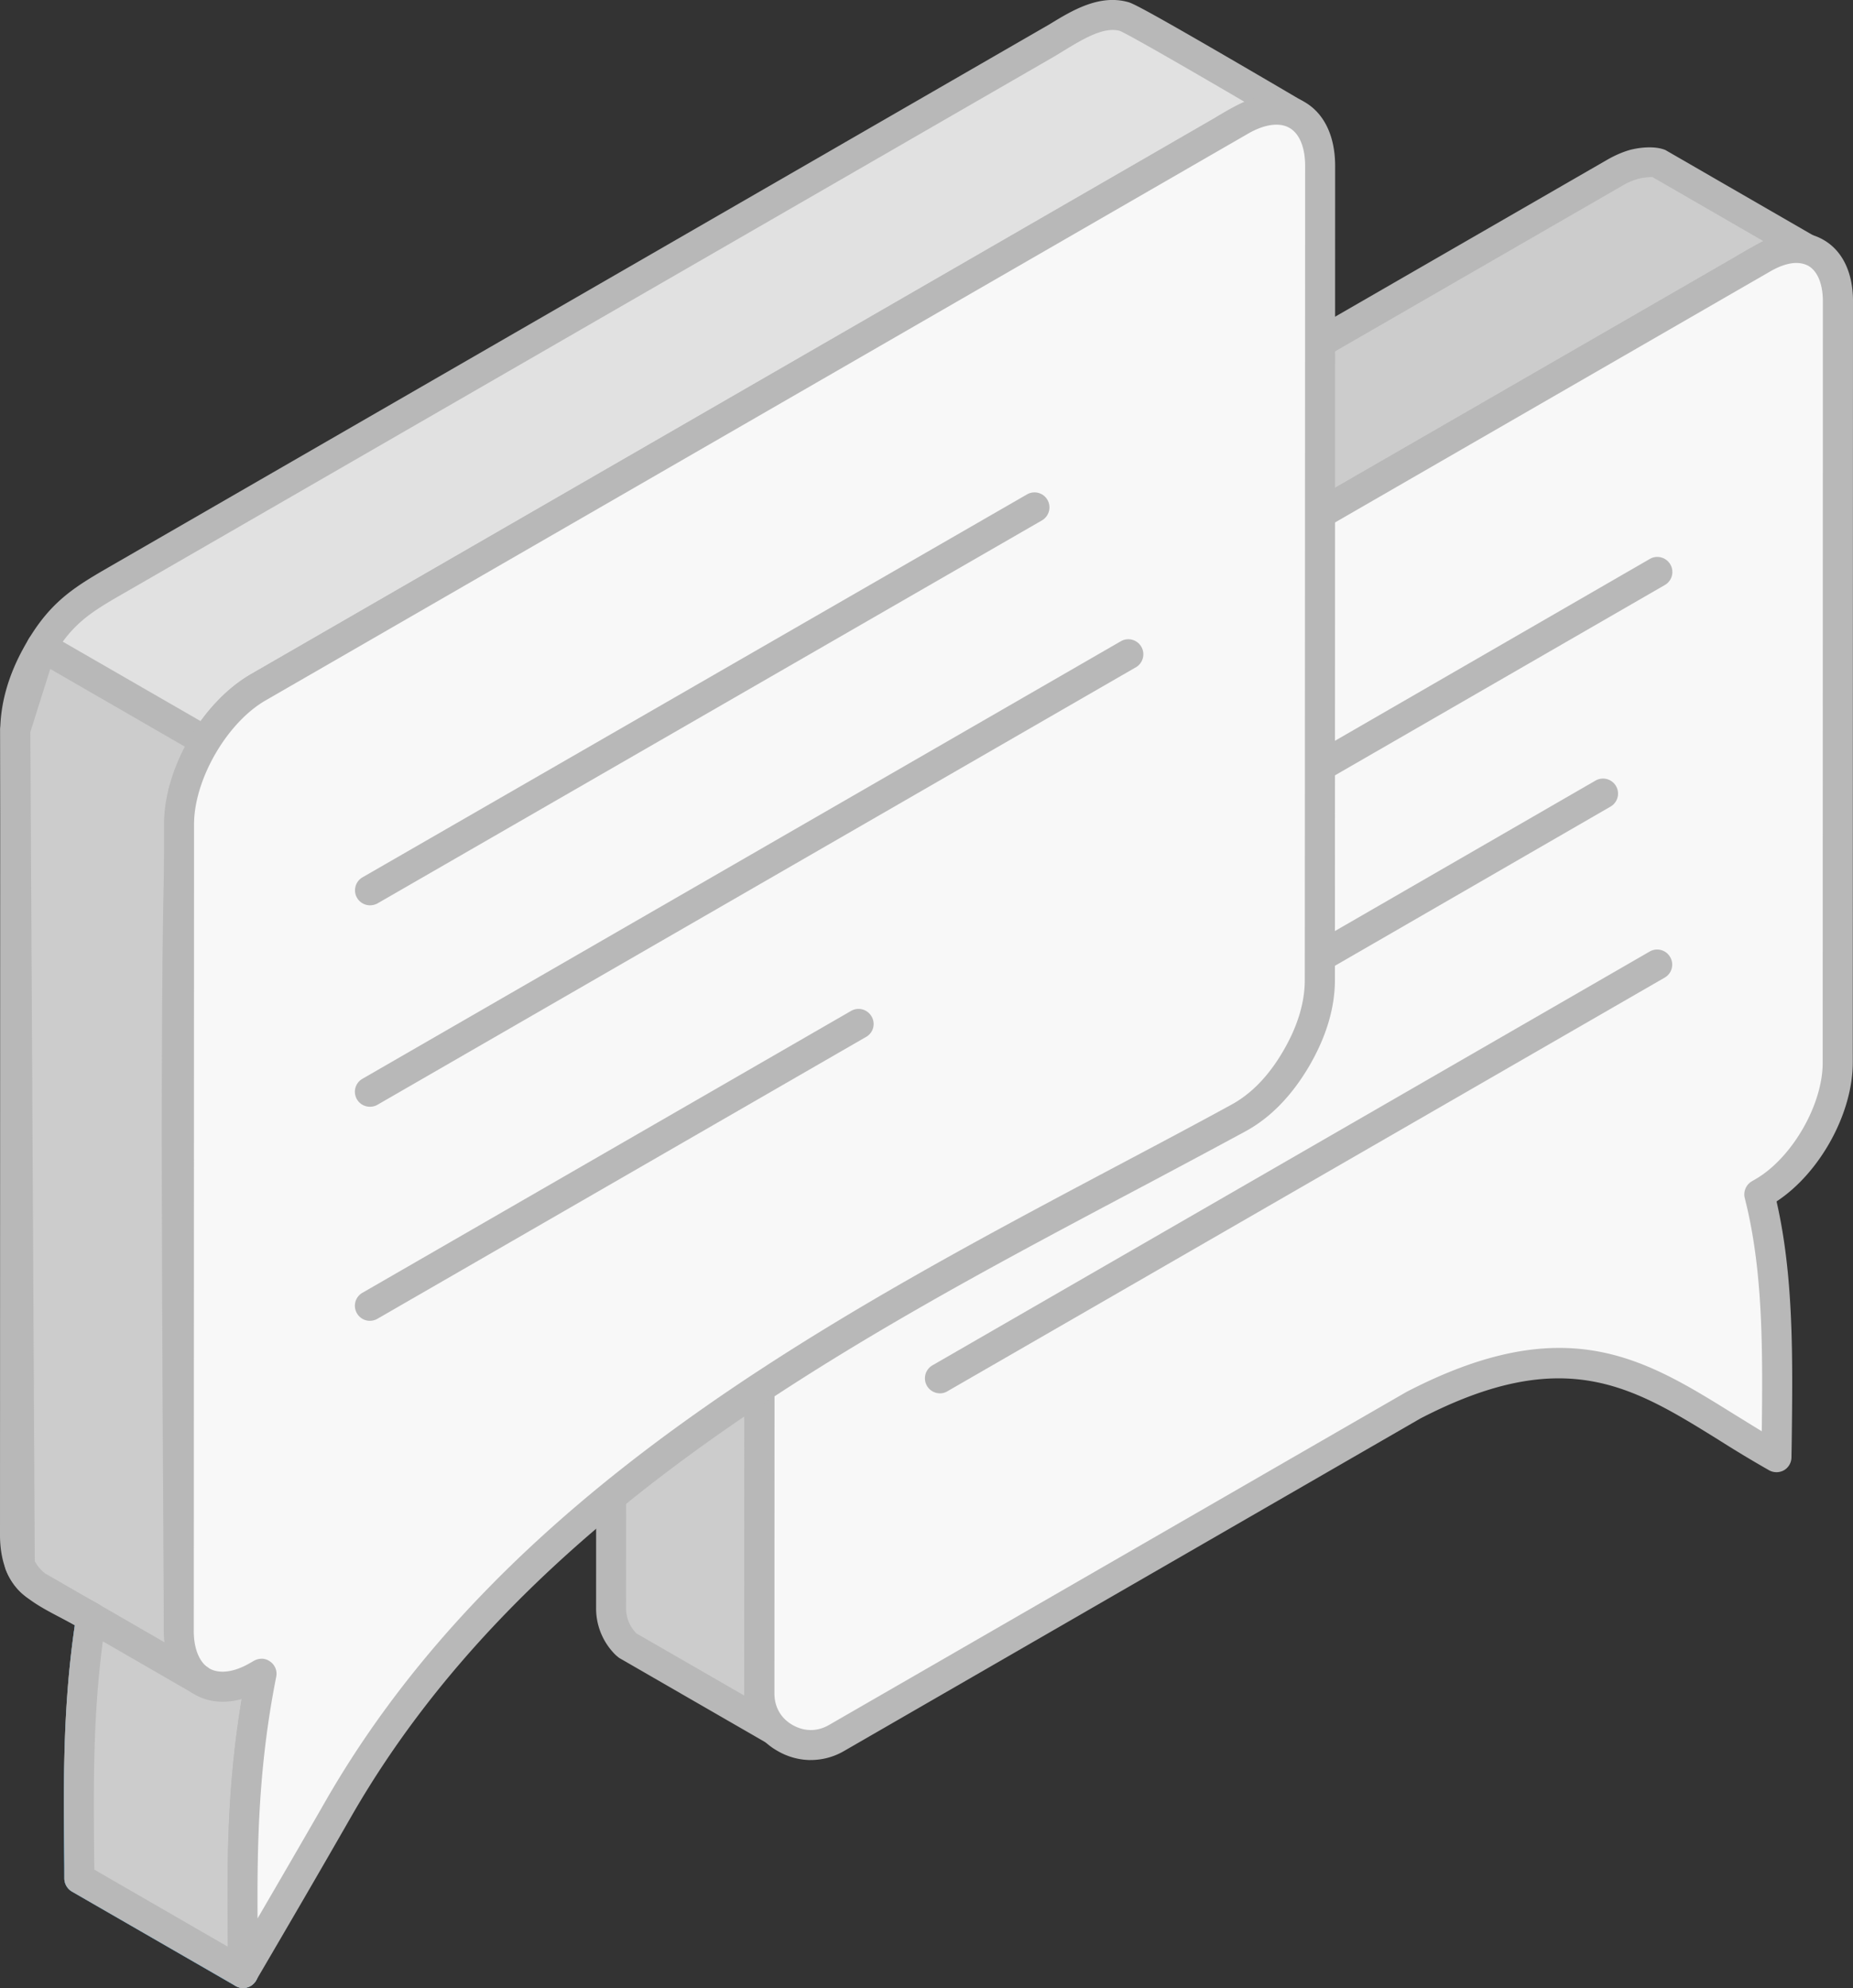
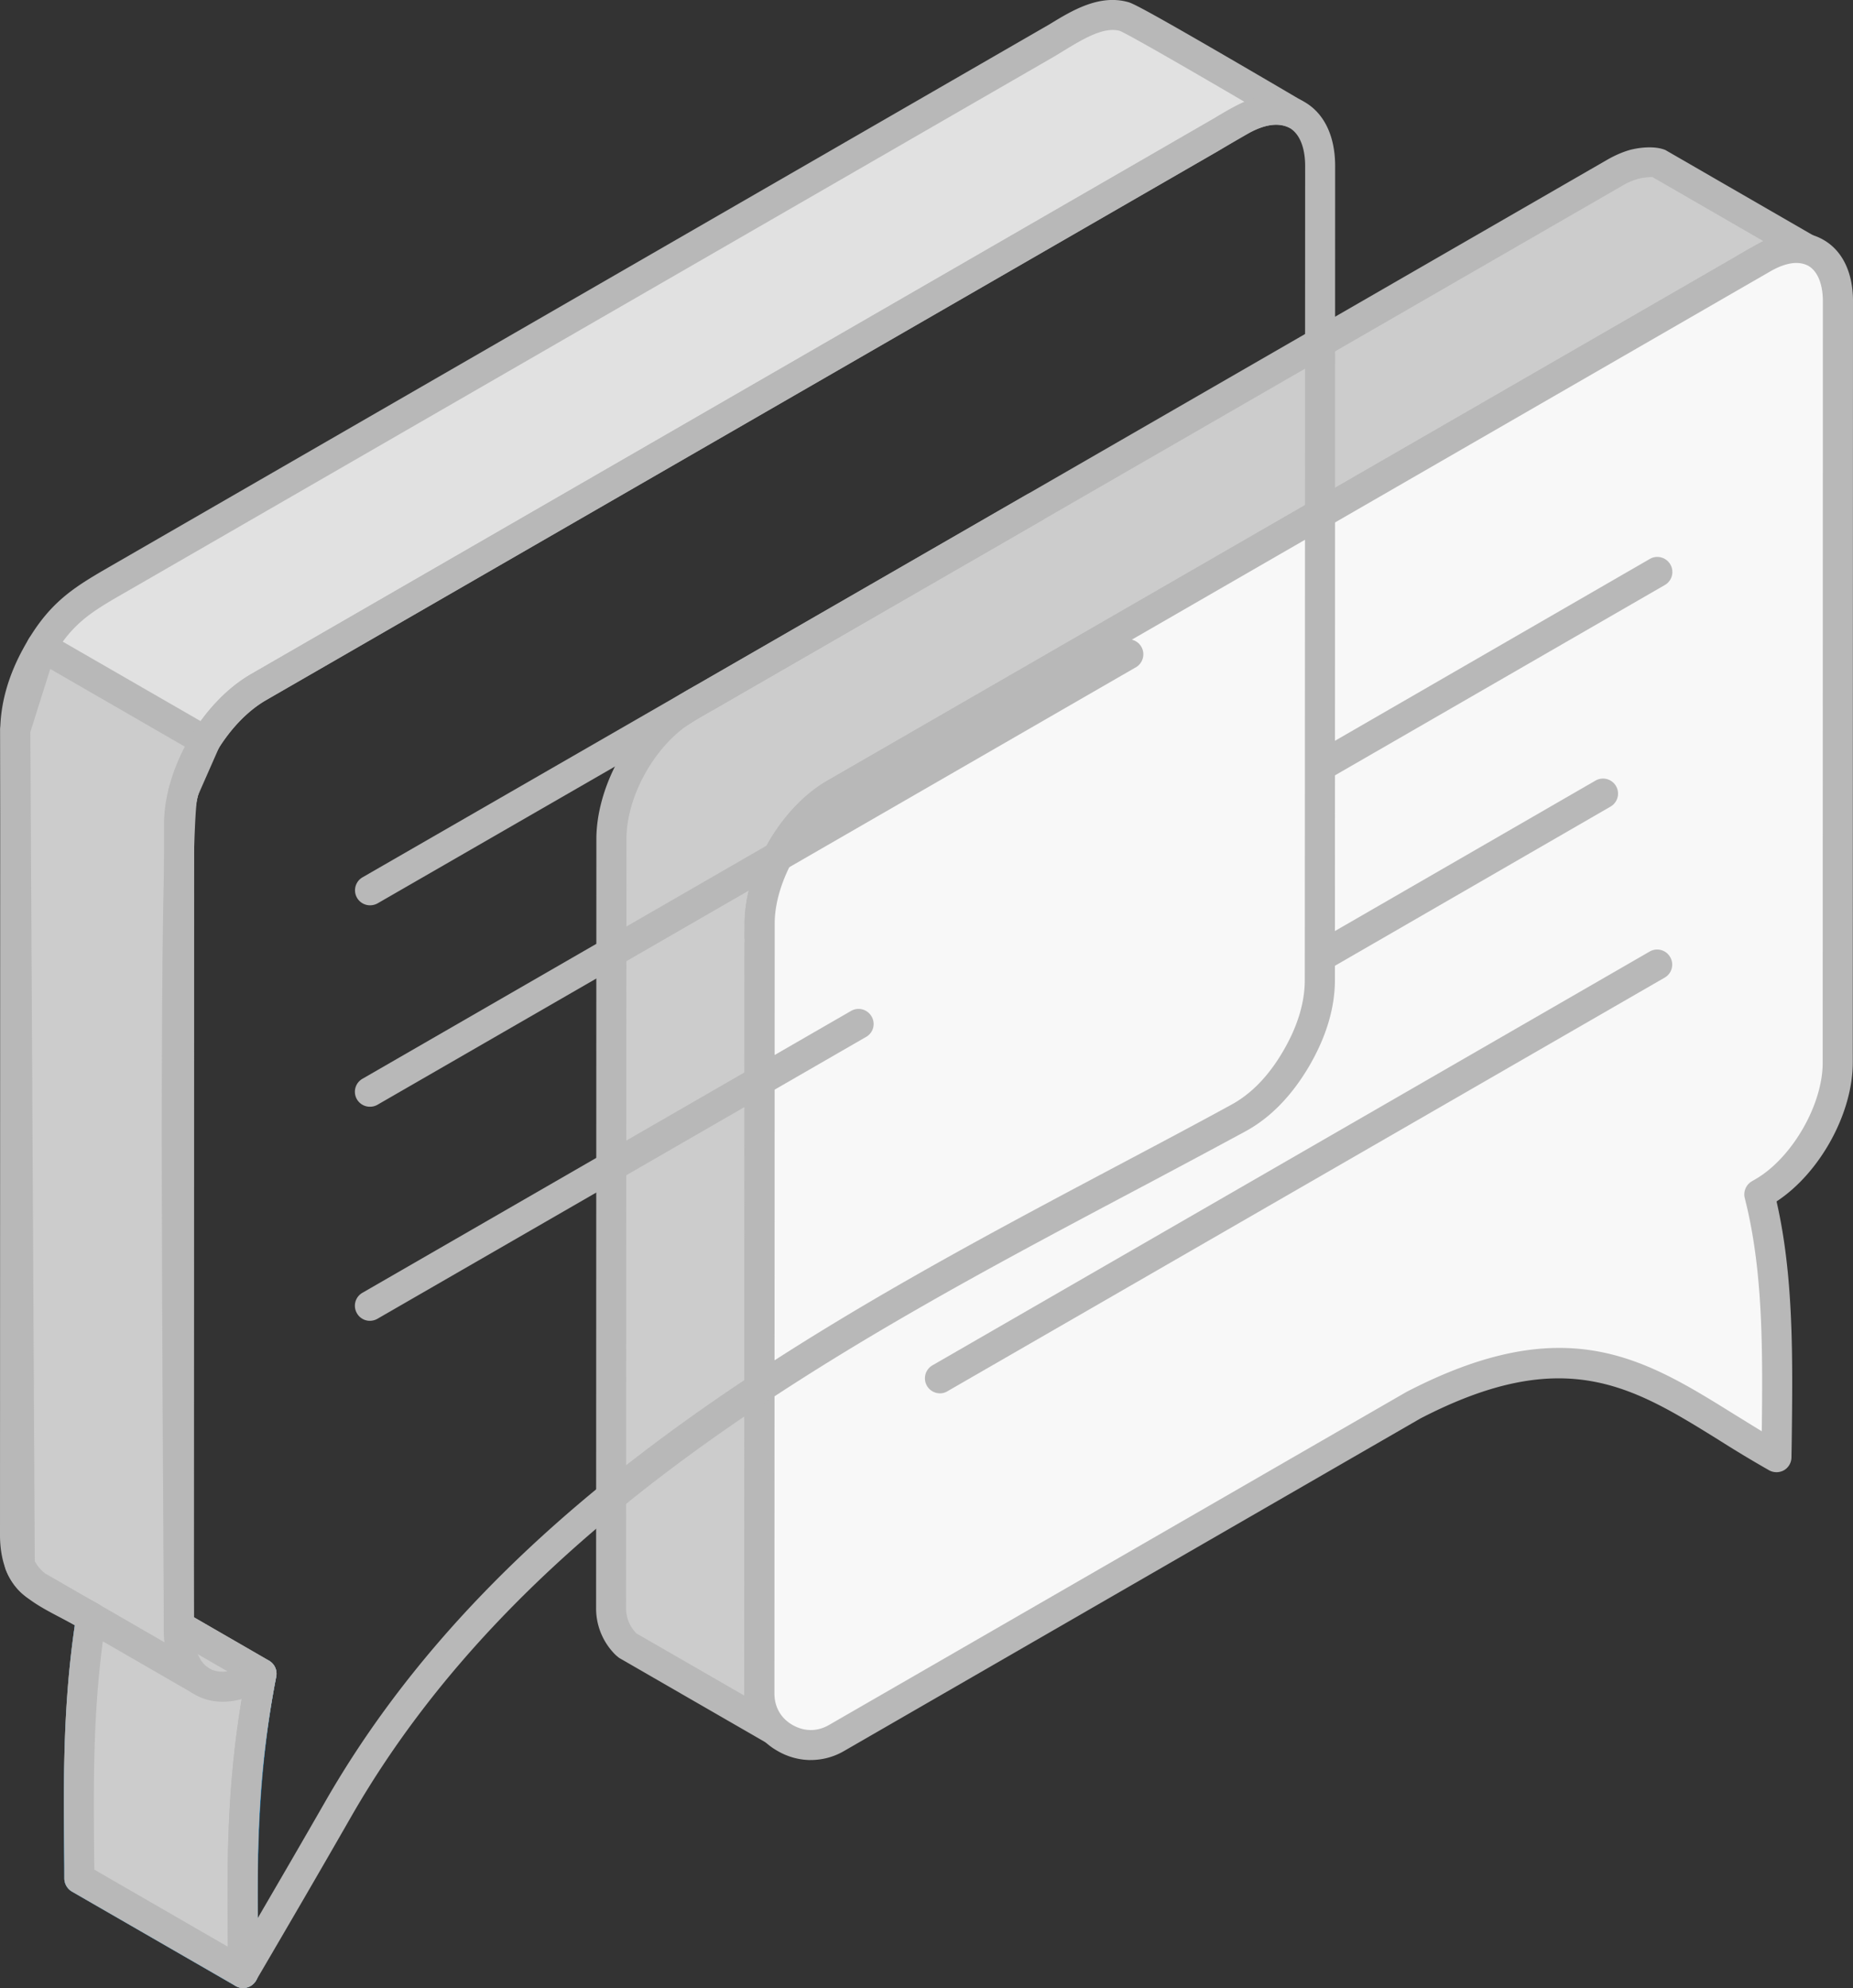
<svg xmlns="http://www.w3.org/2000/svg" width="41.014" height="44.001">
  <rect width="100%" height="100%" fill="#333333" stroke="none" />
  <g data-name="Groupe 58" clip-path="url(&quot;#a&quot;)">
    <path d="M16.813 20.853c0-.59-.008-.875.2-1.44.269-.724.783-1.444 1.452-1.84L38.386 6.08c.202-.113.665-.401.894-.491.248-.1.477-.13.737-.068l-3.283-1.893c-.144-.06-.415-.031-.573.011a1.94 1.94 0 0 0-.413.178L15.83 15.307c-.237.139-.667.365-.896.538-.783.59-1.39 1.708-1.401 2.698l-.006 17.042c0 .307.108.584.328.801l.025.026 3.28 1.896c-.237-.228-.35-.5-.353-.83l.006-16.625Z" fill="#ccc" fill-rule="evenodd" data-name="Tracé 300" />
    <path d="M36.57 3.916c-.005.003-.183.006-.319.045a1.416 1.416 0 0 0-.339.147L15.81 15.7a7.433 7.433 0 0 0-.675.41c-.726.548-1.26 1.57-1.269 2.436l-.009 17.038a.79.79 0 0 0 .23.568l2.387 1.376v-.048l.006-16.627h.333-.333.333l-.333-.07c0-.554 0-.887.223-1.486.316-.857.913-1.608 1.596-2.012l20.077-11.58a9.64 9.64 0 0 1 .655-.368L36.57 3.916ZM17.16 38.639a.308.308 0 0 1-.163-.046L13.714 36.7c-.023-.014-.071-.056-.09-.073a1.443 1.443 0 0 1-.43-1.043l.006-17.042c.014-1.073.643-2.29 1.536-2.96.192-.147.5-.323.75-.46l.177-.103L35.584 3.53c.176-.099.33-.164.486-.21.175-.047.534-.104.791 0l3.32 1.917a.331.331 0 0 1-.243.61c-.178-.046-.334-.028-.534.05-.155.066-.492.26-.692.38l-.161.093-19.919 11.49c-.55.327-1.042.952-1.308 1.667-.18.488-.18.729-.177 1.257v.07l-.006 16.624c0 .237.08.427.251.59a.33.33 0 0 1 .034.439.327.327 0 0 1-.265.133" fill="#b8b8b8" fill-rule="evenodd" data-name="Tracé 301" />
    <path d="M31.281 31.104c3.967-2.057 5.515-.268 8.04 1.147.024-2.088.074-4.032-.38-5.818l.079-.045c.912-.525 1.655-1.814 1.655-2.865 0-4.1.003-12.756.006-16.855 0-1.051-.743-1.48-1.65-.955-6.857 3.952-13.708 7.905-20.565 11.86-.91.523-1.65 1.811-1.653 2.863v.417l-.006 16.624c0 .419.206.78.571.99.362.208.777.208 1.139 0l12.764-7.363Z" fill="#f8f8f8" fill-rule="evenodd" data-name="Tracé 302" />
    <path d="M39.762 5.82c-.166 0-.36.062-.567.18L18.632 17.86c-.805.465-1.485 1.644-1.485 2.576l-.006 17.042c0 .302.14.55.4.7.264.15.55.15.809 0l12.765-7.362c.002-.003.008-.003.01-.006 3.524-1.828 5.256-.754 7.256.49.2.123.404.25.614.378.022-1.842.027-3.583-.377-5.162a.336.336 0 0 1 .156-.37l.079-.046c.808-.466 1.49-1.644 1.49-2.576l.004-16.856c0-.378-.115-.663-.319-.783a.539.539 0 0 0-.266-.064M17.946 38.955a1.47 1.47 0 0 1-.734-.201 1.44 1.44 0 0 1-.738-1.277l.006-17.042c.003-1.178.802-2.562 1.822-3.15L38.864 5.424c.546-.317 1.077-.358 1.497-.115.422.242.653.726.653 1.358l-.005 16.856c-.003 1.128-.732 2.442-1.687 3.068.378 1.653.359 3.425.336 5.295l-.006.37a.334.334 0 0 1-.163.283.339.339 0 0 1-.331.003 27.177 27.177 0 0 1-1.127-.679c-1.905-1.181-3.407-2.116-6.591-.469l-12.757 7.36a1.46 1.46 0 0 1-.737.2" fill="#b8b8b8" fill-rule="evenodd" data-name="Tracé 303" />
    <path d="M3.96 18.245c.014-1.138.775-2.452 1.752-3.031l21.08-12.16c.578-.333 1.195-.822 1.856-.543-.47-.268-3.537-2.076-3.755-2.141-.602-.172-1.229.308-1.726.593L2.769 12.73c-.924.534-1.427.789-1.975 1.803-.269.497-.45 1.05-.455 1.62L.33 33.99c.006.392.108.862.455 1.093l1.229.71c-.314 1.98-.277 3.794-.257 5.783l3.625 2.09c-.028-2.444-.062-4.179.407-6.622l-1.834-1.056.006-17.744Z" fill="#e1e1e1" fill-rule="evenodd" data-name="Tracé 304" />
    <path d="m2.088 41.381 2.955 1.706c-.023-2.104-.017-3.715.376-5.873l-1.628-.94a.329.329 0 0 1-.166-.285l.005-17.744v-.003c.014-1.254.837-2.675 1.913-3.314L26.868 2.621c.21-.126.436-.265.678-.367-.966-.565-2.56-1.491-2.76-1.57-.35-.1-.81.177-1.215.423l-.237.144L2.817 13.086c-.833.478-1.252.718-1.732 1.605-.265.492-.407.997-.413 1.463L.664 33.991c.002.18.036.638.305.816l1.212.698c.121.07.184.206.164.342-.297 1.873-.28 3.627-.257 5.483v.051Zm3.294 2.62a.35.35 0 0 1-.167-.046l-3.625-2.09a.342.342 0 0 1-.166-.286v-.24c-.02-1.814-.04-3.529.232-5.37L.62 35.372C.22 35.106.005 34.621 0 33.993l.005-17.841c.009-.585.176-1.184.498-1.777.568-1.051 1.13-1.374 1.98-1.865L23.226.54c.492-.3 1.105-.679 1.757-.49.142.043.719.354 3.34 1.888l.49.288a.332.332 0 0 1 .132.435c-.08.156-.268.223-.43.156-.407-.173-.842.093-1.3.372l-.256.156-21.08 12.157c-.875.517-1.573 1.724-1.584 2.746l-.006 17.545 1.667.963c.121.071.186.213.158.35-.447 2.332-.43 4.007-.401 6.323l.002.235c0 .118-.062.229-.166.289a.32.32 0 0 1-.167.047" fill="#b8b8b8" fill-rule="evenodd" data-name="Tracé 305" />
    <path d="m5.789 37.045-1.25.206-3.138-1.81.613.352-.006.054c-.288 1.95-.271 3.77-.251 5.727l3.625 2.093c-.023-2.22-.034-4.192.364-6.396l.043-.226Z" fill="#fff" fill-rule="evenodd" data-name="Tracé 306" />
    <path d="m2.088 41.381 2.955 1.706c-.017-1.796 0-3.655.334-5.639l-.783.13a.305.305 0 0 1-.22-.041L2.277 36.33c-.217 1.738-.206 3.356-.19 5.051m3.295 2.62a.35.35 0 0 1-.167-.046L1.59 41.862a.338.338 0 0 1-.166-.283c-.02-1.893-.037-3.681.232-5.61l-.421-.244a.332.332 0 1 1 .333-.573l.613.353c.005.003.009.003.011.006l2.41 1.393 1.133-.187a.325.325 0 0 1 .291.096.33.33 0 0 1 .088.294l-.042.226c-.401 2.223-.382 4.218-.357 6.33a.338.338 0 0 1-.333.337" fill="#1a87c7" fill-rule="evenodd" data-name="Tracé 307" />
    <path d="m4.545 16.406-3.624-2.09-.582 1.836.099 18.469c.212.545.833.743 1.576 1.172-.314 2-.277 3.777-.257 5.784l3.625 2.09c-.026-2.455-.065-4.167.407-6.622l-1.834-1.056c0-2.374-.153-17.506.113-18.498l.477-1.085Z" fill="#ccc" fill-rule="evenodd" data-name="Tracé 308" />
    <path d="M4.289 35.989h.008-.008ZM2.088 41.38l2.955 1.706c-.023-2.1-.02-3.703.376-5.873l-1.628-.94a.329.329 0 0 1-.166-.285c0-.444-.006-1.326-.012-2.473-.055-9.16-.055-15.406.136-16.112l.373-.86-3.01-1.737-.44 1.396L.77 34.55c.135.277.466.449.912.684.16.084.327.172.5.27.121.072.184.204.164.34-.294 1.873-.28 3.52-.26 5.424l.003.113Zm3.294 2.62a.35.35 0 0 1-.167-.046l-3.625-2.09a.342.342 0 0 1-.166-.286v-.302c-.02-1.783-.037-3.467.232-5.306l-.283-.15c-.556-.29-1.037-.542-1.246-1.079a.343.343 0 0 1-.022-.119l-.1-18.469c0-.033.006-.07.018-.101l.581-1.84a.33.33 0 0 1 .48-.186l3.626 2.09c.15.086.209.27.142.422l-.478 1.085c-.19.718-.125 11.346-.097 15.886.003 1.003.009 1.803.012 2.283l1.667.963c.121.071.186.213.158.35-.447 2.329-.427 3.984-.401 6.275l.002.283a.338.338 0 0 1-.333.336" fill="#b8b8b8" fill-rule="evenodd" data-name="Tracé 309" />
    <path d="M29.289 17.26a.337.337 0 0 1-.288-.164.335.335 0 0 1 .122-.455l7.394-4.27a.332.332 0 1 1 .332.577l-7.393 4.266a.328.328 0 0 1-.167.046" fill="#b8b8b8" fill-rule="evenodd" data-name="Tracé 310" />
    <path d="M29.287 21.475a.334.334 0 0 1-.167-.622l6.196-3.577a.332.332 0 0 1 .33.577l-6.193 3.577a.327.327 0 0 1-.166.045" fill="#b8b8b8" fill-rule="evenodd" data-name="Tracé 311" />
    <path d="M20.805 30.838a.332.332 0 0 1-.164-.621l15.873-9.157a.331.331 0 0 1 .452.121.331.331 0 0 1-.118.455l-15.879 9.157a.31.31 0 0 1-.164.045" fill="#b8b8b8" fill-rule="evenodd" data-name="Tracé 312" />
-     <path d="M29.213 21.687c.003-4.396.006-13.616.008-18.011 0-1.113-.787-1.569-1.748-1.012-7.255 4.181-14.508 8.366-21.76 12.55-.964.556-1.749 1.918-1.752 3.031l-.006 17.837c0 1.113.786 1.567 1.749 1.01l.085-.047c-.483 2.441-.43 4.435-.407 6.622.7-1.2 1.401-2.401 2.094-3.608 4.413-7.707 13.08-11.58 19.937-15.316.492-.268.919-.706 1.27-1.304.352-.597.53-1.187.53-1.752" fill="#f8f8f8" fill-rule="evenodd" data-name="Tracé 313" />
    <path d="M5.79 36.711a.32.32 0 0 1 .191.065.328.328 0 0 1 .133.334c-.387 1.952-.424 3.636-.413 5.35.497-.853.995-1.709 1.487-2.567 3.932-6.872 11.17-10.711 17.556-14.099.856-.454 1.697-.898 2.511-1.344.438-.238.823-.633 1.142-1.179.322-.548.483-1.078.483-1.584l.008-18.012c0-.41-.124-.717-.347-.844-.22-.128-.548-.082-.904.12L5.879 15.502c-.859.495-1.584 1.753-1.584 2.744l-.006 17.837c-.003.41.127.716.344.844.223.127.552.085.905-.122l.084-.048a.355.355 0 0 1 .167-.045m-.407 7.29a.333.333 0 0 1-.33-.33l-.006-.368c-.02-1.865-.04-3.636.302-5.699-.382.105-.743.07-1.045-.105-.438-.251-.678-.753-.678-1.417l.005-17.837c0-1.243.843-2.7 1.916-3.319l21.76-12.55c.57-.331 1.13-.373 1.568-.12.438.253.678.758.678 1.42l-.005 18.01c0 .625-.196 1.272-.577 1.921-.384.65-.853 1.131-1.395 1.427-.82.444-1.661.893-2.52 1.348-6.304 3.345-13.452 7.137-17.291 13.84-.693 1.21-1.393 2.41-2.097 3.612a.328.328 0 0 1-.285.166" fill="#b8b8b8" fill-rule="evenodd" data-name="Tracé 314" />
    <path d="M8.19 20.037a.332.332 0 0 1-.167-.619l14.708-8.475a.331.331 0 0 1 .453.12.334.334 0 0 1-.122.455L8.357 19.994a.351.351 0 0 1-.167.043" fill="#b8b8b8" fill-rule="evenodd" data-name="Tracé 315" />
    <path d="M8.187 24.495a.331.331 0 0 1-.164-.619l16.797-9.69a.333.333 0 0 1 .333.576l-16.799 9.69a.324.324 0 0 1-.167.043" fill="#b8b8b8" fill-rule="evenodd" data-name="Tracé 316" />
    <path d="M8.185 29.233a.328.328 0 0 1-.285-.167.33.33 0 0 1 .12-.452l10.818-6.24a.332.332 0 0 1 .453.123.327.327 0 0 1-.122.453L8.351 29.19a.343.343 0 0 1-.166.043" fill="#b8b8b8" fill-rule="evenodd" data-name="Tracé 317" />
    <path d="M4.401 37.503a.33.33 0 0 1-.166-.045L.729 35.435a.333.333 0 0 1-.122-.455.327.327 0 0 1 .452-.122l3.509 2.026a.331.331 0 0 1-.167.619" fill="#b8b8b8" fill-rule="evenodd" data-name="Tracé 318" />
    <path d="M9.612 35.989h.009-.009Z" fill="#fff" fill-rule="evenodd" data-name="Tracé 319" />
  </g>
  <defs>
    <clipPath id="a">
      <path d="M0 0h41.014v44H0V0z" data-name="Rectangle 64" />
    </clipPath>
  </defs>
</svg>